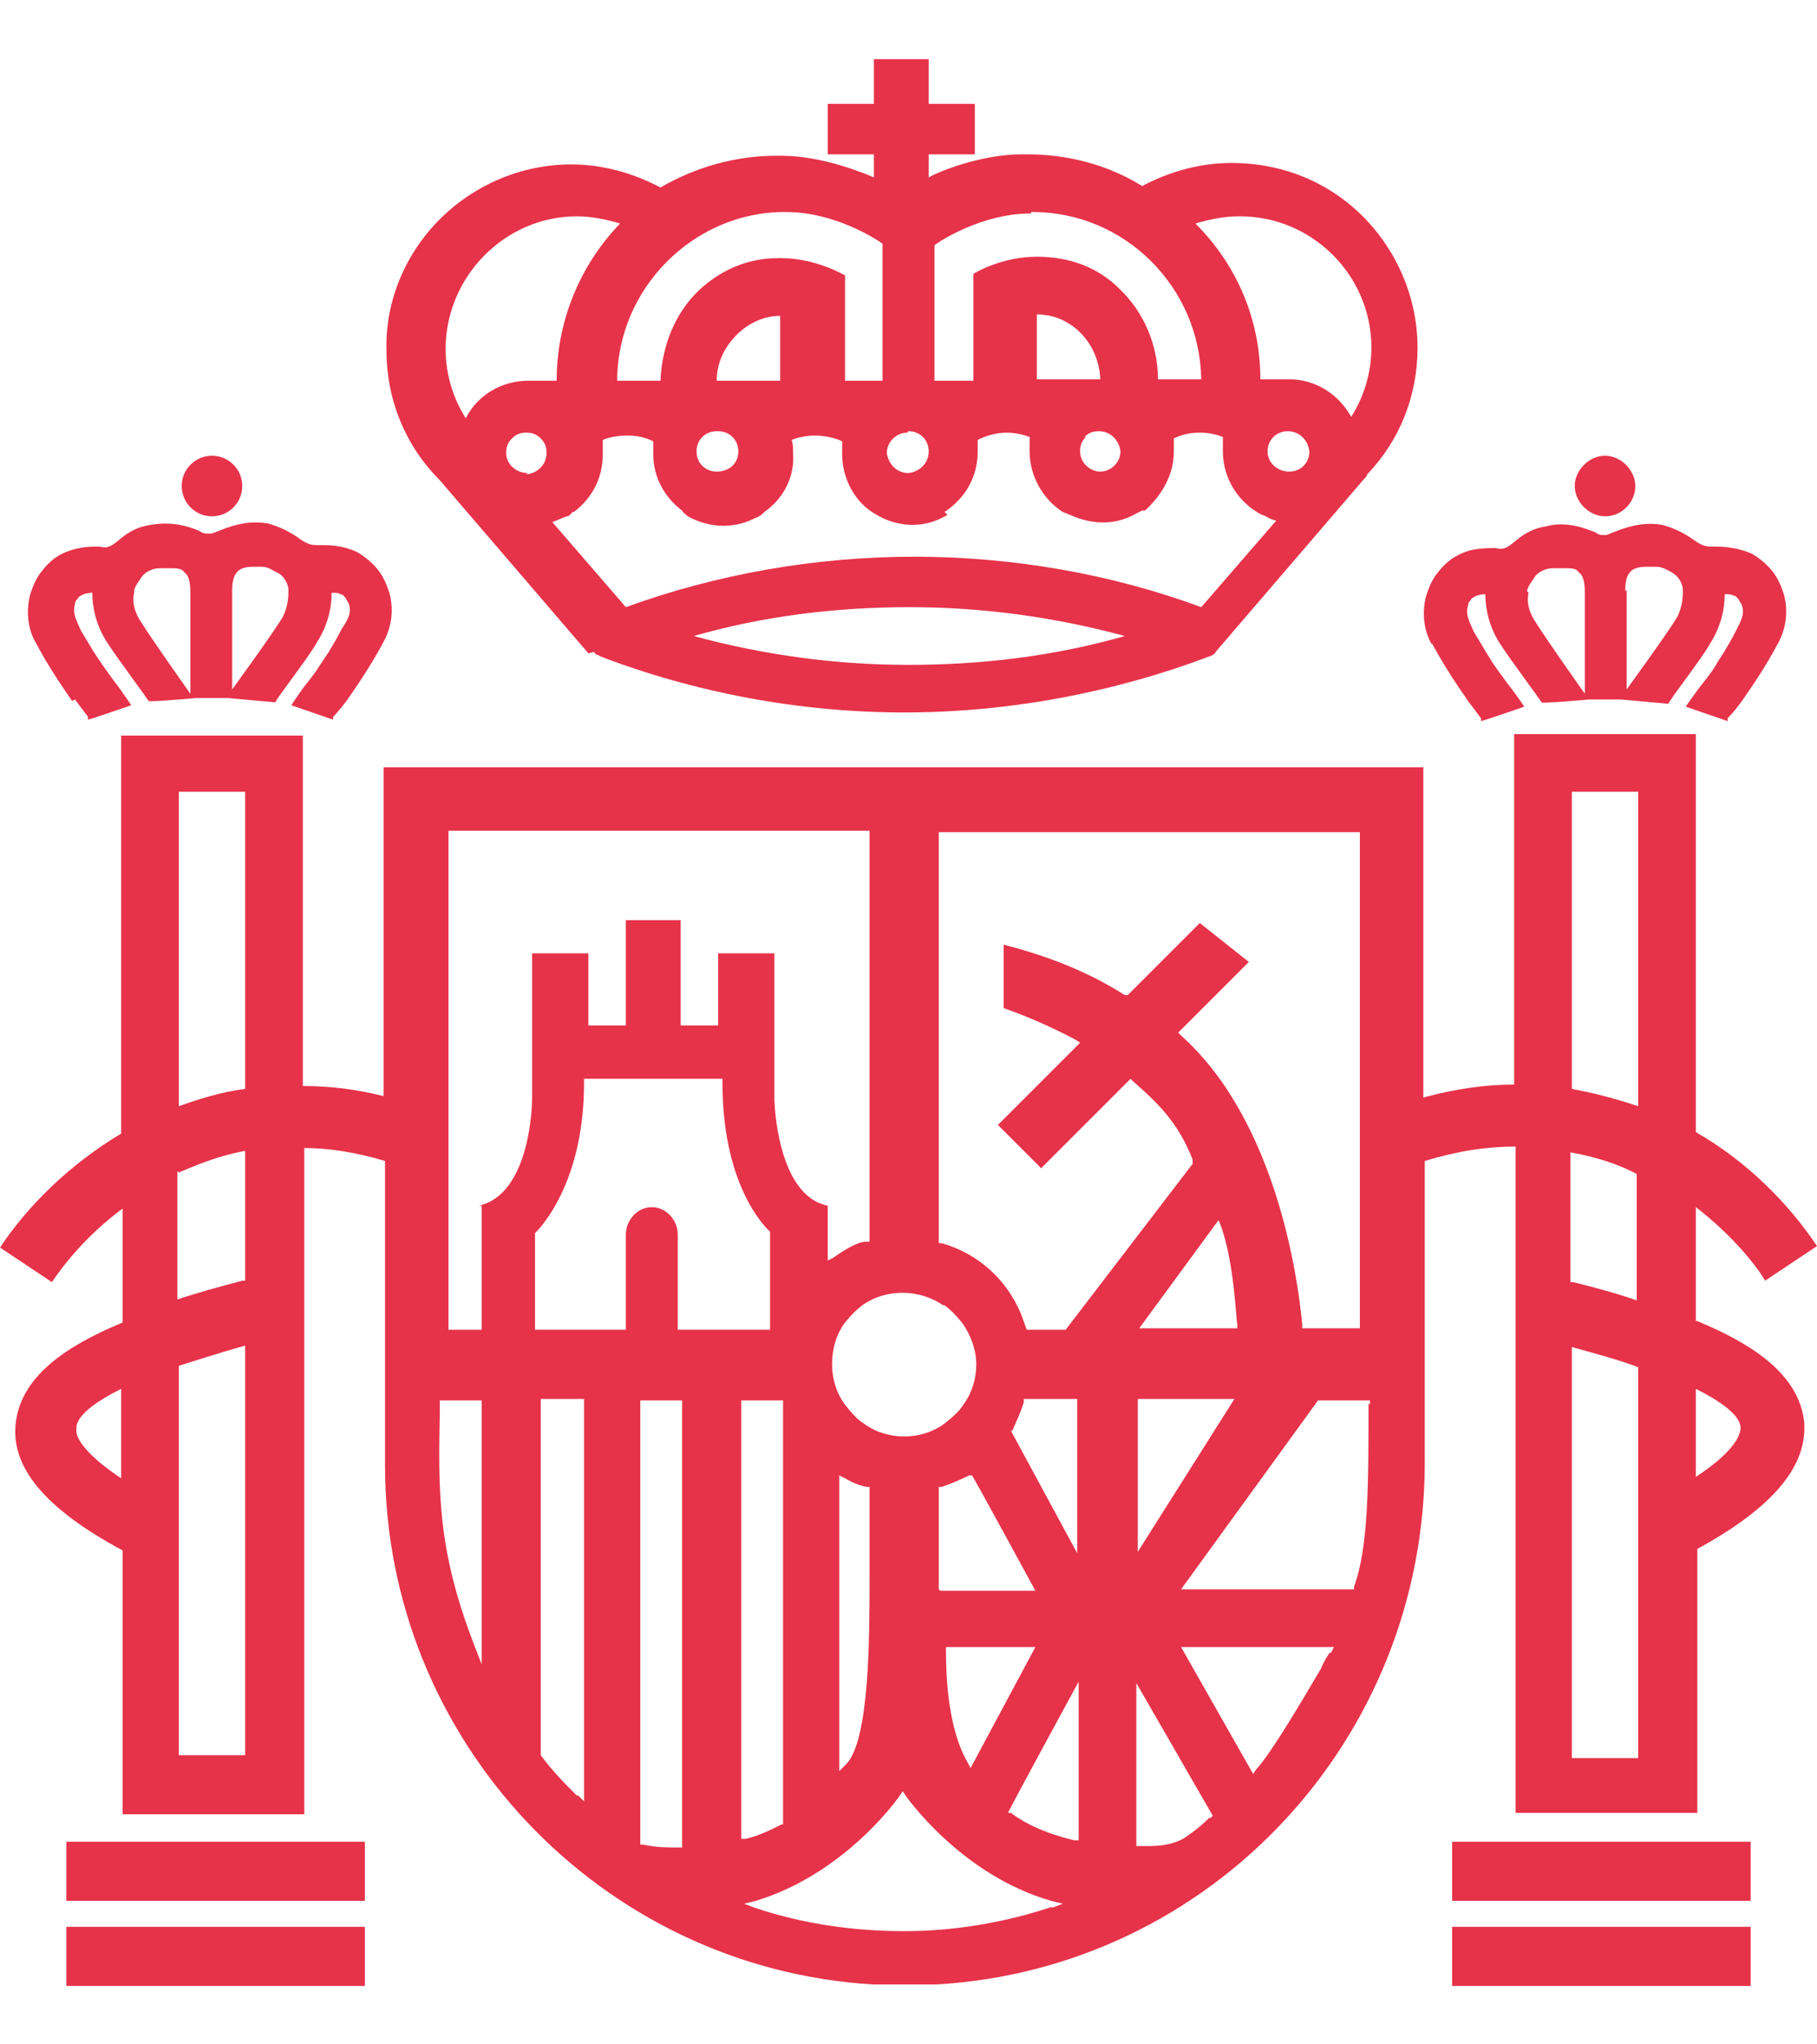
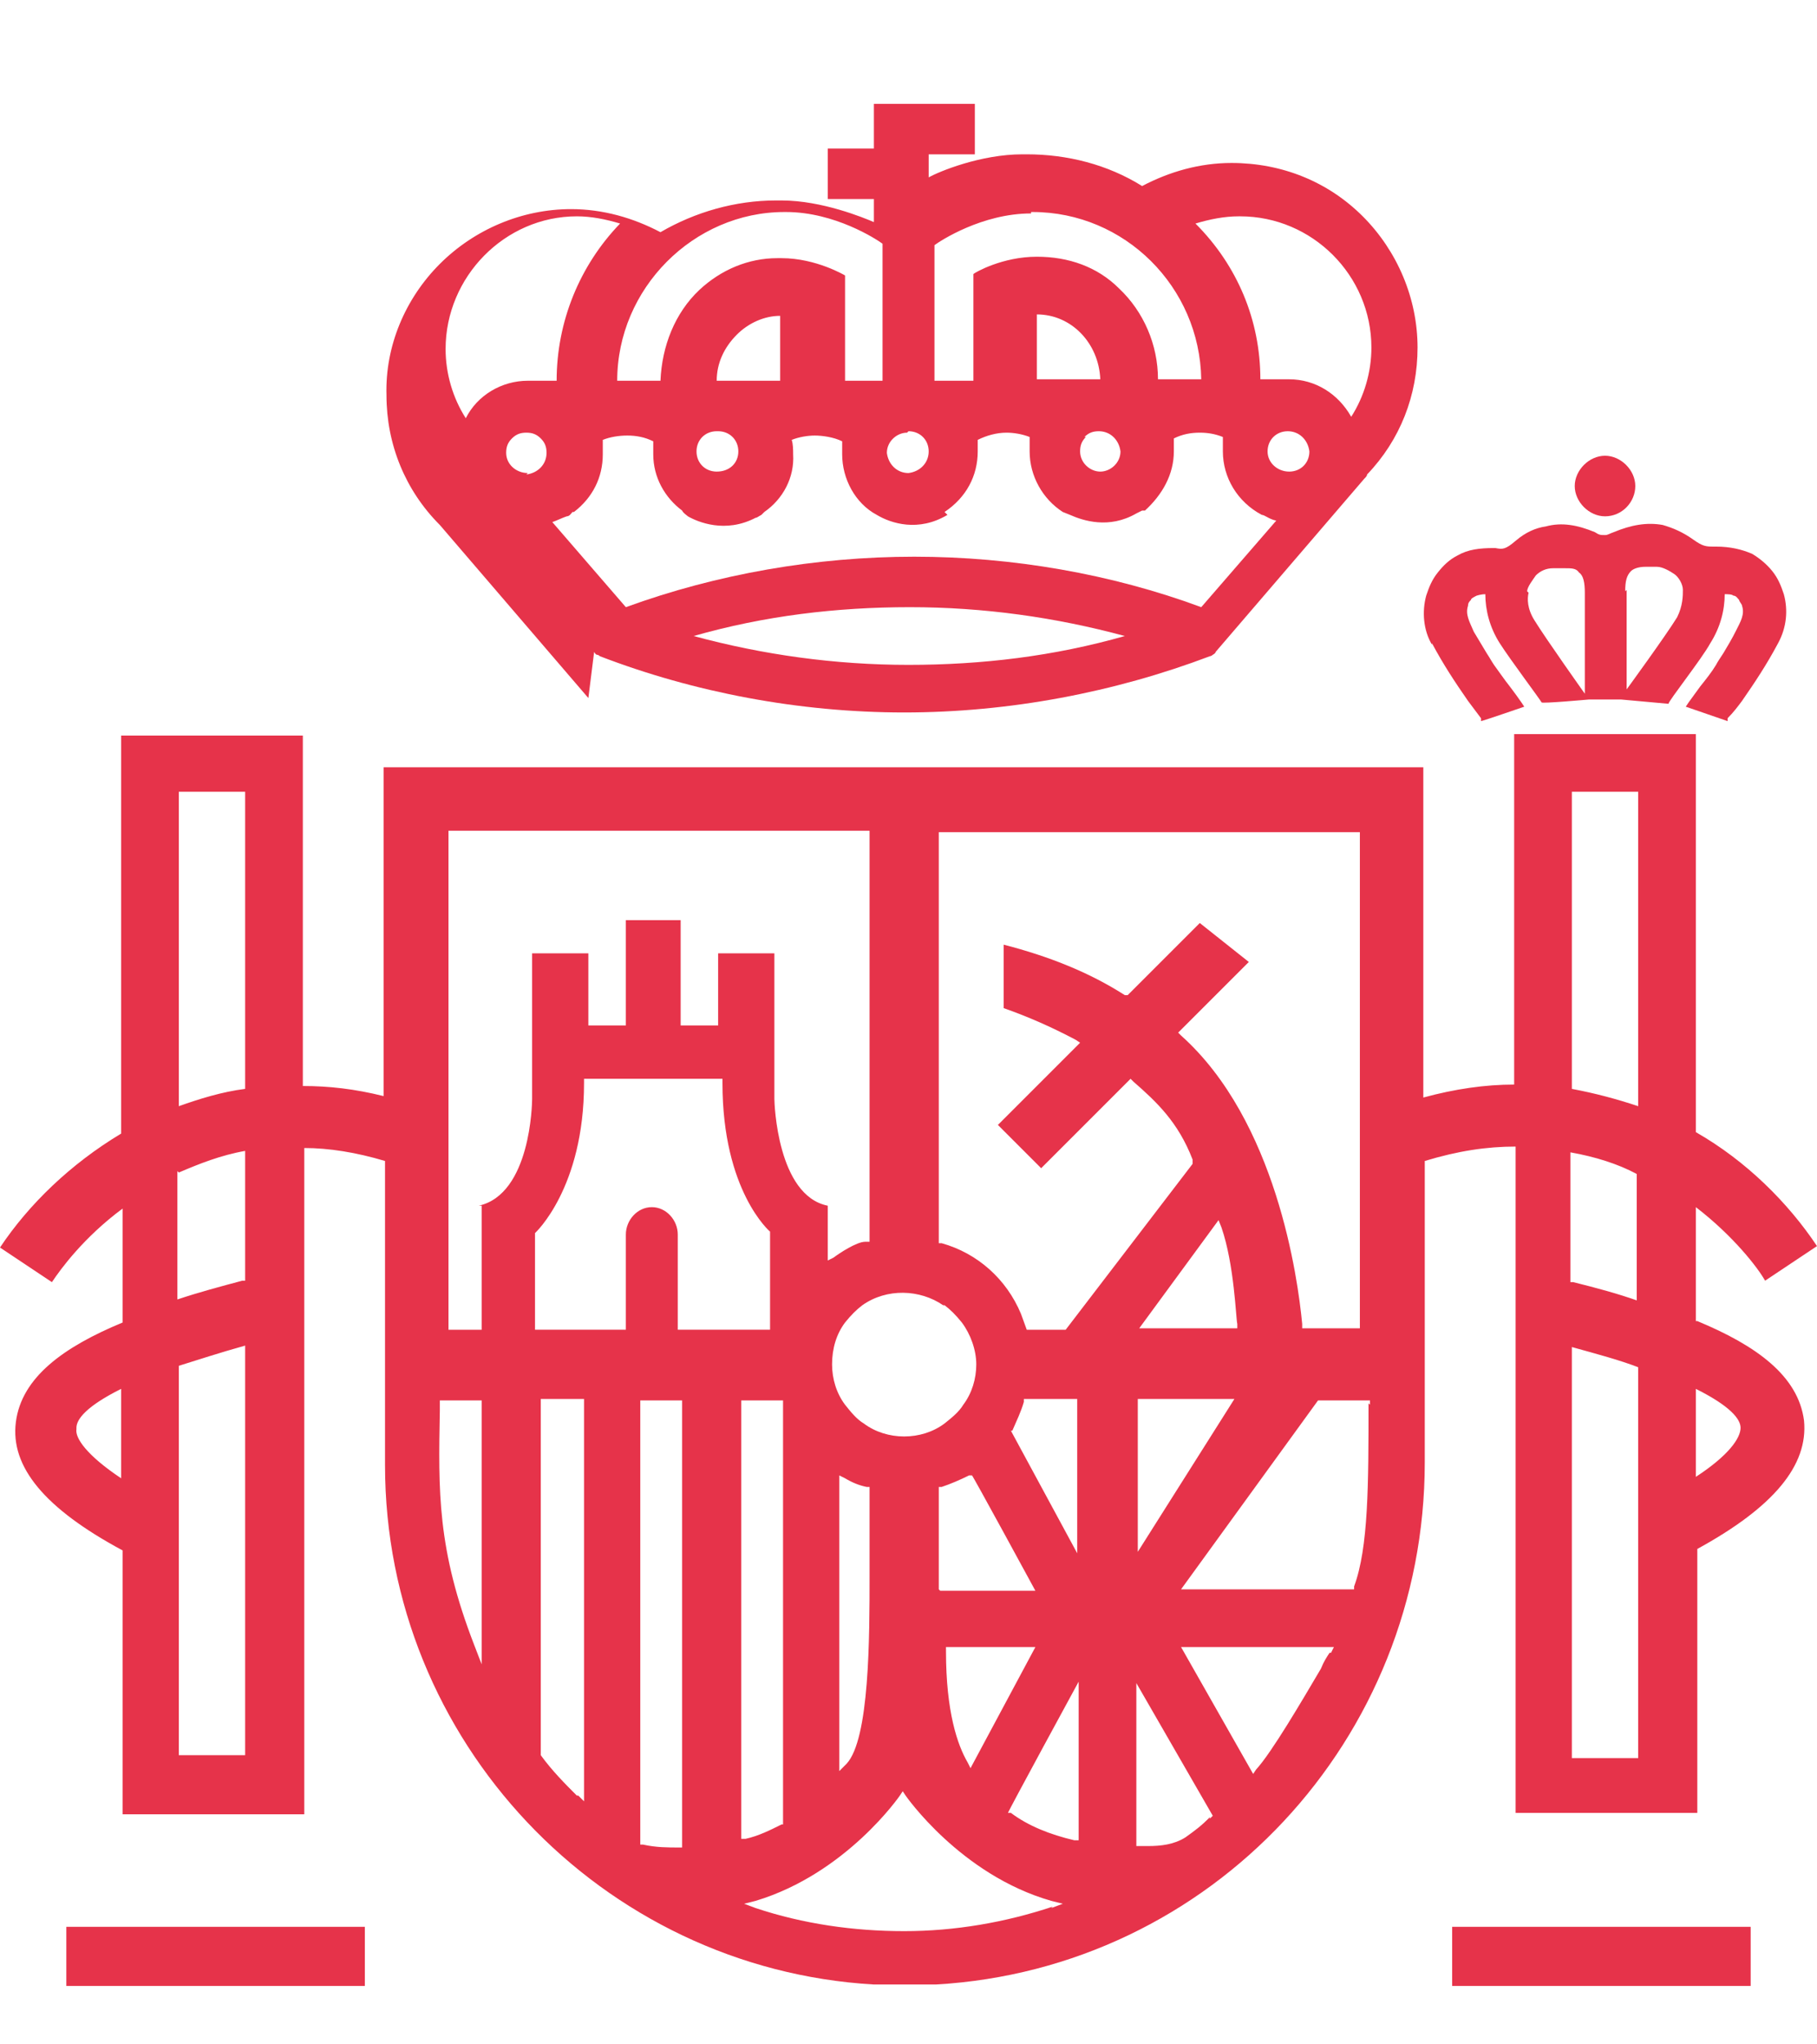
<svg xmlns="http://www.w3.org/2000/svg" id="Capa_1" version="1.1" viewBox="0 0 126 141.7">
  <defs>
    <style>
      .st0 {
        fill: #e6334a;
      }
    </style>
  </defs>
-   <path class="st0" d="M41.2,45.2h0s0,0,0,0c0,0,.1.2.2.2,0,0,0,0,0,0,0,0,.1,0,.2.1h0s0,0,0,0c6.5,2.5,13.8,3.9,21.1,3.9h0c7.3,0,14.6-1.4,21.2-3.9h0s0,0,0,0c0,0,.1,0,.2-.1,0,0,0,0,0,0,0,0,.2-.1.2-.2l10.3-12c.1-.1.2-.2.2-.3,2.3-2.4,3.5-5.5,3.5-8.8,0-3.4-1.4-6.7-3.8-9.1-2.4-2.4-5.6-3.7-9.1-3.7h0c-2.2,0-4.3.6-6.2,1.6-2.4-1.5-5.2-2.2-8-2.2h0c-.1,0-.2,0-.3,0-2.9,0-5.8,1.2-6.5,1.6v-1.6s3.2,0,3.2,0v-3.5s-3.2,0-3.2,0v-3.1s-3.8,0-3.8,0v3.1s-3.2,0-3.2,0v3.5s3.2,0,3.2,0v1.6c-.7-.3-3.6-1.5-6.4-1.5s-.3,0-.4,0c-2.8,0-5.6.8-8,2.2-1.9-1-4-1.6-6.2-1.6-3.4,0-6.7,1.4-9.1,3.8-2.4,2.4-3.8,5.7-3.7,9.1,0,3.4,1.3,6.6,3.7,9l10.3,12ZM36.6,32.8c-.8,0-1.5-.6-1.5-1.4,0-.4.1-.7.4-1,.3-.3.6-.4,1-.4h0c.4,0,.7.1,1,.4s.4.6.4,1c0,.8-.6,1.4-1.4,1.5ZM63,46.1h0c-5.1,0-10.1-.7-14.9-2,4.9-1.4,9.9-2,15-2h0c5.1,0,10.1.7,14.9,2-4.9,1.4-9.9,2-15,2ZM89.4,32.7c-.8,0-1.5-.6-1.5-1.4s.6-1.4,1.4-1.4c.8,0,1.4.6,1.5,1.4,0,.8-.6,1.4-1.4,1.4ZM86,15h0c5,0,9.1,4.1,9.1,9.1,0,1.7-.5,3.4-1.4,4.8-.9-1.6-2.5-2.6-4.3-2.6h-2c0-4.1-1.6-7.9-4.5-10.8,1-.3,2-.5,3-.5ZM71.5,14.7s0,0,.1,0h0c6.4,0,11.6,5.2,11.7,11.6h-3c0-2.4-1-4.7-2.7-6.3-1.5-1.5-3.5-2.2-5.7-2.2-2.4,0-4.3,1.1-4.4,1.2h0s0,7.4,0,7.4h-2.7s0-9.4,0-9.4c.4-.3,3.3-2.2,6.7-2.2ZM75.2,30.3c.3-.3.6-.4,1-.4.8,0,1.4.6,1.5,1.4,0,.8-.7,1.4-1.4,1.4s-1.4-.6-1.4-1.4c0-.4.1-.7.4-1ZM71.9,26.3v-4.5c2.4,0,4.3,2,4.4,4.5h-4.4ZM65.5,35.5h0c1.5-1,2.3-2.5,2.3-4.2,0-.3,0-.6,0-.8.6-.3,1.3-.5,2-.5.5,0,1.1.1,1.6.3,0,.3,0,.6,0,1,0,1.7.9,3.3,2.3,4.2h0l.5.2c.9.4,2.7,1,4.6-.1l.4-.2h0,.2c1.2-1.1,2-2.5,2-4.1,0-.3,0-.6,0-.9.6-.3,1.2-.4,1.8-.4h0c.6,0,1.1.1,1.6.3,0,.3,0,.7,0,1,0,1.8,1,3.5,2.7,4.4.2,0,.5.3,1,.4l-5.2,6c-6.2-2.3-13.1-3.5-19.9-3.5h0c-6.8,0-13.7,1.2-20,3.5l-5.1-5.9c.3-.1.7-.3,1-.4.2,0,.3-.2.4-.3,0,0,0,0,.1,0h0c1.3-1,2-2.4,2-4,0-.3,0-.6,0-1,.5-.2,1.1-.3,1.7-.3h0c.6,0,1.2.1,1.8.4,0,.3,0,.6,0,.9,0,1.6.8,3,2,3.9h0c0,0,0,0,0,0h0c.1.2.3.3.4.4.7.4,2.6,1.2,4.7.1.1,0,.2-.1.4-.2h0c0,0,.1-.1.2-.2,1.3-.9,2.1-2.4,2-4,0-.3,0-.7-.1-1,.5-.2,1.1-.3,1.6-.3s1.3.1,1.9.4c0,.3,0,.6,0,.9,0,1.7.9,3.4,2.4,4.2h0c1,.6,2.9,1.2,4.9,0ZM49.8,29.9h0c.8,0,1.4.6,1.4,1.4,0,.8-.6,1.4-1.5,1.4-.8,0-1.4-.6-1.4-1.4,0-.8.6-1.4,1.4-1.4ZM49.7,26.4c0-1.2.5-2.3,1.4-3.2.8-.8,1.9-1.3,3-1.3v4.5s-4.4,0-4.4,0ZM63,29.9c.8,0,1.4.6,1.4,1.4,0,.8-.6,1.4-1.4,1.5-.8,0-1.4-.6-1.5-1.4,0-.8.7-1.4,1.4-1.4ZM54.3,14.7h0c0,0,.1,0,.2,0,3.4,0,6.3,1.9,6.7,2.2v9.5s-2.6,0-2.6,0v-7.3s0,0,0,0h0c0,0-2-1.2-4.4-1.2s-.2,0-.3,0c-2,0-3.9.8-5.4,2.2-1.7,1.6-2.6,3.9-2.7,6.3h-3c0-6.4,5.3-11.7,11.6-11.7ZM40,15c1,0,2,.2,3,.5-2.8,2.9-4.4,6.8-4.4,10.9h-2c-1.8,0-3.5,1-4.3,2.6-.9-1.4-1.4-3.1-1.4-4.8,0-5,4.1-9.2,9.1-9.2Z" />
+   <path class="st0" d="M41.2,45.2h0s0,0,0,0c0,0,.1.2.2.2,0,0,0,0,0,0,0,0,.1,0,.2.1h0s0,0,0,0c6.5,2.5,13.8,3.9,21.1,3.9h0c7.3,0,14.6-1.4,21.2-3.9h0s0,0,0,0c0,0,.1,0,.2-.1,0,0,0,0,0,0,0,0,.2-.1.2-.2l10.3-12c.1-.1.2-.2.2-.3,2.3-2.4,3.5-5.5,3.5-8.8,0-3.4-1.4-6.7-3.8-9.1-2.4-2.4-5.6-3.7-9.1-3.7h0c-2.2,0-4.3.6-6.2,1.6-2.4-1.5-5.2-2.2-8-2.2h0c-.1,0-.2,0-.3,0-2.9,0-5.8,1.2-6.5,1.6v-1.6s3.2,0,3.2,0v-3.5s-3.2,0-3.2,0s-3.8,0-3.8,0v3.1s-3.2,0-3.2,0v3.5s3.2,0,3.2,0v1.6c-.7-.3-3.6-1.5-6.4-1.5s-.3,0-.4,0c-2.8,0-5.6.8-8,2.2-1.9-1-4-1.6-6.2-1.6-3.4,0-6.7,1.4-9.1,3.8-2.4,2.4-3.8,5.7-3.7,9.1,0,3.4,1.3,6.6,3.7,9l10.3,12ZM36.6,32.8c-.8,0-1.5-.6-1.5-1.4,0-.4.1-.7.4-1,.3-.3.6-.4,1-.4h0c.4,0,.7.1,1,.4s.4.6.4,1c0,.8-.6,1.4-1.4,1.5ZM63,46.1h0c-5.1,0-10.1-.7-14.9-2,4.9-1.4,9.9-2,15-2h0c5.1,0,10.1.7,14.9,2-4.9,1.4-9.9,2-15,2ZM89.4,32.7c-.8,0-1.5-.6-1.5-1.4s.6-1.4,1.4-1.4c.8,0,1.4.6,1.5,1.4,0,.8-.6,1.4-1.4,1.4ZM86,15h0c5,0,9.1,4.1,9.1,9.1,0,1.7-.5,3.4-1.4,4.8-.9-1.6-2.5-2.6-4.3-2.6h-2c0-4.1-1.6-7.9-4.5-10.8,1-.3,2-.5,3-.5ZM71.5,14.7s0,0,.1,0h0c6.4,0,11.6,5.2,11.7,11.6h-3c0-2.4-1-4.7-2.7-6.3-1.5-1.5-3.5-2.2-5.7-2.2-2.4,0-4.3,1.1-4.4,1.2h0s0,7.4,0,7.4h-2.7s0-9.4,0-9.4c.4-.3,3.3-2.2,6.7-2.2ZM75.2,30.3c.3-.3.6-.4,1-.4.8,0,1.4.6,1.5,1.4,0,.8-.7,1.4-1.4,1.4s-1.4-.6-1.4-1.4c0-.4.1-.7.4-1ZM71.9,26.3v-4.5c2.4,0,4.3,2,4.4,4.5h-4.4ZM65.5,35.5h0c1.5-1,2.3-2.5,2.3-4.2,0-.3,0-.6,0-.8.6-.3,1.3-.5,2-.5.5,0,1.1.1,1.6.3,0,.3,0,.6,0,1,0,1.7.9,3.3,2.3,4.2h0l.5.2c.9.4,2.7,1,4.6-.1l.4-.2h0,.2c1.2-1.1,2-2.5,2-4.1,0-.3,0-.6,0-.9.6-.3,1.2-.4,1.8-.4h0c.6,0,1.1.1,1.6.3,0,.3,0,.7,0,1,0,1.8,1,3.5,2.7,4.4.2,0,.5.3,1,.4l-5.2,6c-6.2-2.3-13.1-3.5-19.9-3.5h0c-6.8,0-13.7,1.2-20,3.5l-5.1-5.9c.3-.1.7-.3,1-.4.2,0,.3-.2.4-.3,0,0,0,0,.1,0h0c1.3-1,2-2.4,2-4,0-.3,0-.6,0-1,.5-.2,1.1-.3,1.7-.3h0c.6,0,1.2.1,1.8.4,0,.3,0,.6,0,.9,0,1.6.8,3,2,3.9h0c0,0,0,0,0,0h0c.1.2.3.3.4.4.7.4,2.6,1.2,4.7.1.1,0,.2-.1.4-.2h0c0,0,.1-.1.2-.2,1.3-.9,2.1-2.4,2-4,0-.3,0-.7-.1-1,.5-.2,1.1-.3,1.6-.3s1.3.1,1.9.4c0,.3,0,.6,0,.9,0,1.7.9,3.4,2.4,4.2h0c1,.6,2.9,1.2,4.9,0ZM49.8,29.9h0c.8,0,1.4.6,1.4,1.4,0,.8-.6,1.4-1.5,1.4-.8,0-1.4-.6-1.4-1.4,0-.8.6-1.4,1.4-1.4ZM49.7,26.4c0-1.2.5-2.3,1.4-3.2.8-.8,1.9-1.3,3-1.3v4.5s-4.4,0-4.4,0ZM63,29.9c.8,0,1.4.6,1.4,1.4,0,.8-.6,1.4-1.4,1.5-.8,0-1.4-.6-1.5-1.4,0-.8.7-1.4,1.4-1.4ZM54.3,14.7h0c0,0,.1,0,.2,0,3.4,0,6.3,1.9,6.7,2.2v9.5s-2.6,0-2.6,0v-7.3s0,0,0,0h0c0,0-2-1.2-4.4-1.2s-.2,0-.3,0c-2,0-3.9.8-5.4,2.2-1.7,1.6-2.6,3.9-2.7,6.3h-3c0-6.4,5.3-11.7,11.6-11.7ZM40,15c1,0,2,.2,3,.5-2.8,2.9-4.4,6.8-4.4,10.9h-2c-1.8,0-3.5,1-4.3,2.6-.9-1.4-1.4-3.1-1.4-4.8,0-5,4.1-9.2,9.1-9.2Z" />
  <rect class="st0" x="4.6" y="133.6" width="20.7" height="4.1" />
-   <rect class="st0" x="4.6" y="127.7" width="20.7" height="4.1" />
  <rect class="st0" x="100.7" y="133.6" width="20.7" height="4.1" />
-   <rect class="st0" x="100.7" y="127.7" width="20.7" height="4.1" />
-   <circle class="st0" cx="14.7" cy="33.7" r="2.1" />
-   <path class="st0" d="M5.2,48.5c.3.4.6.8.9,1.2v.2c.1,0,3-1,3-1l-.2-.3c-.2-.3-.5-.7-.7-1-.4-.5-.8-1.1-1.1-1.5-.2-.3-.4-.6-.6-.9-.3-.5-.6-1-.9-1.5h0c-.3-.7-.6-1.2-.4-1.8,0-.2.1-.3.2-.4,0-.1.2-.2.4-.3,0,0,.3-.1.6-.1,0,1.1.3,2.3,1,3.4.7,1.1,2.8,3.9,2.9,4.1h0c0,.1,3.3-.2,3.3-.2h2.2l3.3.3h0c0-.2,2.3-3.1,2.9-4.2.7-1.1,1-2.3,1-3.4.2,0,.5,0,.6.1.2,0,.3.2.4.3,0,.1.2.3.2.4.2.6-.1,1.1-.5,1.7h0c-.3.6-.6,1.1-.9,1.6-.2.3-.4.6-.6.9-.3.5-.7,1-1.1,1.5-.3.4-.5.7-.7,1l-.2.3,2.9,1v-.2c.4-.4.7-.8,1-1.2.9-1.3,1.7-2.5,2.5-4,.6-1.1.7-2.3.4-3.4-.2-.6-.4-1.1-.8-1.6-.4-.5-.9-.9-1.4-1.2-.6-.3-1.4-.5-2.3-.5s-.1,0-.2,0h-.1c-.6,0-.8,0-1.5-.5-.7-.5-1.4-.8-2.1-1-1.1-.2-2.2,0-3.4.5-.3.1-.4.2-.7.2-.3,0-.4,0-.7-.2-1.2-.5-2.3-.6-3.4-.4-.7.1-1.4.4-2.1,1-.7.6-.9.6-1.4.5h-.1c0,0-.1,0-.2,0-.9,0-1.7.2-2.3.5-.6.3-1,.7-1.4,1.2-.4.5-.6,1-.8,1.6-.3,1.1-.2,2.4.4,3.4.8,1.5,1.6,2.7,2.5,4ZM16.1,41c0-.7.1-1.1.4-1.4.2-.2.6-.3,1-.3s.5,0,.7,0c.4,0,.8.3,1.2.5.3.2.6.7.6,1.1,0,.4,0,1.1-.4,1.9-.8,1.3-3.5,5-3.5,5h0s0-6.9,0-6.9ZM9.3,41c0-.3.4-.8.6-1.1.3-.3.7-.5,1.2-.5.3,0,.5,0,.7,0,.5,0,.8,0,1,.3.3.2.4.7.4,1.4v7h0c0,0-2.7-3.8-3.5-5.1-.5-.8-.5-1.5-.4-1.9Z" />
  <path class="st0" d="M111.3,35.8c1.2,0,2.1-1,2.1-2.1s-1-2.1-2.1-2.1-2.1,1-2.1,2.1,1,2.1,2.1,2.1Z" />
  <path class="st0" d="M99.3,44.6c.8,1.5,1.6,2.7,2.5,4,.3.4.6.8.9,1.2v.2c.1,0,3-1,3-1l-.2-.3c-.2-.3-.5-.7-.8-1.1-.4-.5-.8-1.1-1.1-1.5-.2-.3-.3-.5-.5-.8-.3-.5-.6-1-.9-1.5h0c-.3-.7-.6-1.2-.4-1.8,0-.2.1-.3.2-.4,0-.1.2-.2.4-.3,0,0,.3-.1.6-.1,0,1.1.3,2.3,1,3.4.7,1.1,2.8,3.9,2.9,4.1h0c0,.1,3.3-.2,3.3-.2h2.2l3.3.3h0c0-.2,2.3-3.1,2.9-4.2.7-1.1,1-2.3,1-3.4.2,0,.5,0,.6.1.2,0,.3.2.4.3,0,.1.2.3.2.4.2.6-.1,1.1-.4,1.7h0c-.3.6-.6,1.1-.9,1.6-.2.3-.4.6-.5.8-.3.5-.7,1-1.1,1.5-.3.4-.5.7-.8,1.1l-.2.3,2.9,1v-.2c.4-.4.7-.8,1-1.2.9-1.3,1.7-2.5,2.5-4,.6-1.1.7-2.3.4-3.4-.2-.6-.4-1.1-.8-1.6-.4-.5-.9-.9-1.4-1.2-.7-.3-1.5-.5-2.5-.5h-.1c-.6,0-.8,0-1.5-.5-.7-.5-1.4-.8-2.1-1-1.1-.2-2.2,0-3.4.5-.3.1-.4.2-.6.2-.3,0-.4,0-.7-.2-1.2-.5-2.3-.7-3.4-.4-.7.1-1.4.4-2.1,1-.7.6-.9.6-1.4.5h-.1c-1,0-1.8.1-2.5.5-.6.3-1,.7-1.4,1.2-.4.5-.6,1-.8,1.6-.3,1.1-.2,2.4.4,3.4ZM112.7,41c0-.7.1-1.1.4-1.4.2-.2.6-.3,1-.3s.5,0,.8,0c.4,0,.9.3,1.2.5.3.2.6.7.6,1.1,0,.4,0,1.1-.4,1.9-.8,1.3-3.5,5-3.5,5h0s0-6.9,0-6.9ZM105.9,41c0-.3.4-.8.6-1.1.3-.3.7-.5,1.2-.5.3,0,.5,0,.8,0,.5,0,.8,0,1,.3.3.2.4.7.4,1.4v7h0c0,0-2.7-3.8-3.5-5.1-.5-.8-.5-1.5-.4-1.9Z" />
  <path class="st0" d="M117.6,91.6v-7.9c2.6,2,4.3,4.2,4.8,5.1l3.6-2.4c-2-3-4.9-5.9-8.4-7.9v-27.6h-12.6v24.3c-2,0-4.1.3-6.3.9v-22.9s-72.1,0-72.1,0v22.8c-2-.5-3.8-.7-5.6-.7v-24.3h-12.6v27.6c-3.5,2.1-6.4,4.9-8.4,7.9l3.6,2.4c.6-.9,2.2-3.1,4.9-5.1v7.9c-4.1,1.7-7,3.8-7.4,6.9-.4,3.1,2,6,7.4,8.9v18.3h12.6v-46.2c1.7,0,3.6.3,5.6.9v11.5c0,.7,0,5.9,0,8.4v1.2c0,19.1,15,34.9,33.9,36,0,0,1.4,0,2.2,0s2,0,2.1,0c19.1-1.1,33.9-17,33.9-36.2,0-.3,0-1.2,0-2.4,0-2.4,0-5.9,0-7h0v-.3s0-11.2,0-11.2c2.3-.7,4.3-1,6.3-1v46.2h12.6v-18.3c5.3-2.9,7.7-5.8,7.4-8.9-.4-3.1-3.3-5.2-7.4-6.9ZM12.4,54.9h4.6v20.6c-1.6.2-3.2.7-4.6,1.2v-21.8ZM12.4,81.3c1.4-.6,2.9-1.2,4.6-1.5v9c0,0-.1,0-.2,0-1.5.4-3,.8-4.5,1.3v-8.9ZM5.3,99c0-.6.7-1.5,3.1-2.7v6.2c-2.4-1.6-3.2-2.8-3.1-3.4ZM12.4,121.8v-27.1c1.3-.4,2.8-.9,4.6-1.4v28.4h-4.6ZM94.3,57.6v34.5h-4s0-.3,0-.3c-.3-3.2-1.8-14.1-8.4-20l-.2-.2,4.9-4.9-3.4-2.7-5,5h-.2c-2.5-1.6-5.3-2.7-8.4-3.5v4.4c1.7.6,3.3,1.3,5,2.2l.3.2-5.7,5.7,3,3,6.2-6.2.2.2c1.6,1.4,3.1,2.8,4.1,5.4h0c0,.1,0,.3,0,.3l-8.8,11.5h-2.7l-.4-1.1c-1-2.4-3-4.2-5.5-4.9h-.2v-28.5s29.2,0,29.2,0ZM85.7,92.1h-6.7l5.5-7.5.2.5c.9,2.6,1,6.3,1.1,6.7v.3ZM65.1,110.2v-7.1s.2,0,.2,0c.6-.2,1.3-.5,1.9-.8h.2c0-.1,4.4,8,4.4,8h-6.6ZM71.8,114.2l-4.5,8.4-.2-.4c-.7-1.2-1.5-3.5-1.5-7.7v-.3h6.2ZM70.2,99.2h0c.3-.7.6-1.3.8-2v-.2c0,0,3.7,0,3.7,0v10.7s-4.6-8.5-4.6-8.5ZM65.5,90.5c.4.3.8.7,1.2,1.2.6.8,1,1.9,1,2.9s-.3,2-.9,2.8c-.3.5-.8.9-1.3,1.3-.8.6-1.8.9-2.8.9s-2-.3-2.8-.9c-.5-.3-.9-.8-1.3-1.3-.6-.8-.9-1.8-.9-2.8,0-1.1.3-2.1.9-2.9.4-.5.8-.9,1.2-1.2,1.7-1.2,4-1.1,5.6,0ZM60.3,109.3c0,4.2,0,11.3-1.6,13l-.5.5v-20.5s.4.2.4.2c.5.3,1,.5,1.5.6h.2c0,0,0,4.2,0,4.2,0,.5,0,1.2,0,2ZM32.9,114.1c-2.6-6.7-2.5-10.7-2.4-16.3v-.7s2.9,0,2.9,0v18.3s-.5-1.3-.5-1.3ZM33.4,83.6v8.6s-.2,0-.2,0h-2.1v-34.6h29.2v8.3s0,.3,0,.3v15.9c0,0,0,4,0,4h-.3c-.6,0-1.8.8-2.2,1.1h0c0,0-.4.2-.4.2v-3.8c-3.5-.7-3.7-7.1-3.7-7.4v-10.1s-3.9,0-3.9,0v5s-2.6,0-2.6,0v-7.3s-3.8,0-3.8,0v7.3s-2.6,0-2.6,0v-5h-3.9v10.1c0,.3-.1,6.6-3.7,7.4ZM40,124.5c-.8-.8-1.7-1.7-2.5-2.8h0v-24.7s3,0,3,0v27.9s-.4-.4-.4-.4ZM43.6,92.2h-3.1s0,0,0,0h-3.4v-6.7s0,0,0,0c0,0,3.4-3.1,3.4-10.4v-.3h9.6v.3c0,7.5,3.3,10.3,3.3,10.3h0c0,0,0,6.8,0,6.8h-6.4v-6.6c0-1-.8-1.9-1.8-1.9-1,0-1.8.9-1.8,1.9v6.6ZM47.1,128.1c-.8,0-1.6,0-2.5-.2h-.2v-30.8c0,0,2.9,0,2.9,0v31s-.2,0-.2,0ZM51.3,97.1h3s0,.3,0,.3v29.1s-.1,0-.1,0c-.8.4-1.6.8-2.5,1h-.3c0,0,0-.3,0-.3v-30.2ZM73,132.2c-3.3,1.1-6.8,1.7-10.3,1.7s-7-.5-10.3-1.6l-.8-.3.8-.2c6.3-1.9,10-7.3,10-7.3l.2-.3.2.3c0,0,3.8,5.5,10.1,7.3l.8.2-.8.3ZM74.5,127.6c-1.7-.4-3.2-1-4.4-1.9h-.2c0-.1,4.9-9.1,4.9-9.1v11s-.3,0-.3,0ZM78.8,97h6.8s-6.7,10.6-6.7,10.6v-10.6ZM83.9,126c-.6.6-1,.9-1.7,1.4h0c-.8.5-1.7.6-2.6.6s-.3,0-.5,0h-.3s0-11.3,0-11.3l5.3,9.2-.2.2ZM92.2,114.6c-.2.3-.4.6-.6,1.1-1.3,2.2-3.4,5.8-4.5,7l-.2.3-5-8.8h10.6s-.2.4-.2.4ZM94.9,97.3c0,5.6,0,10-1,12.7v.2c0,0-1.9,0-1.9,0h-10.1c0,0,9.5-13.1,9.5-13.1h3.6v.3ZM113.6,90.2c-1.4-.5-2.9-.9-4.5-1.3,0,0-.1,0-.2,0v-9c1.7.3,3.3.8,4.6,1.5v8.9ZM109,54.9h4.6v21.8c-1.5-.5-3-.9-4.6-1.2v-20.6ZM109,121.8v-28.4c1.8.5,3.3.9,4.6,1.4v27.1h-4.6ZM117.6,102.5v-6.2c2.4,1.2,3.1,2.1,3.1,2.7,0,.7-.8,1.9-3.1,3.4Z" />
</svg>